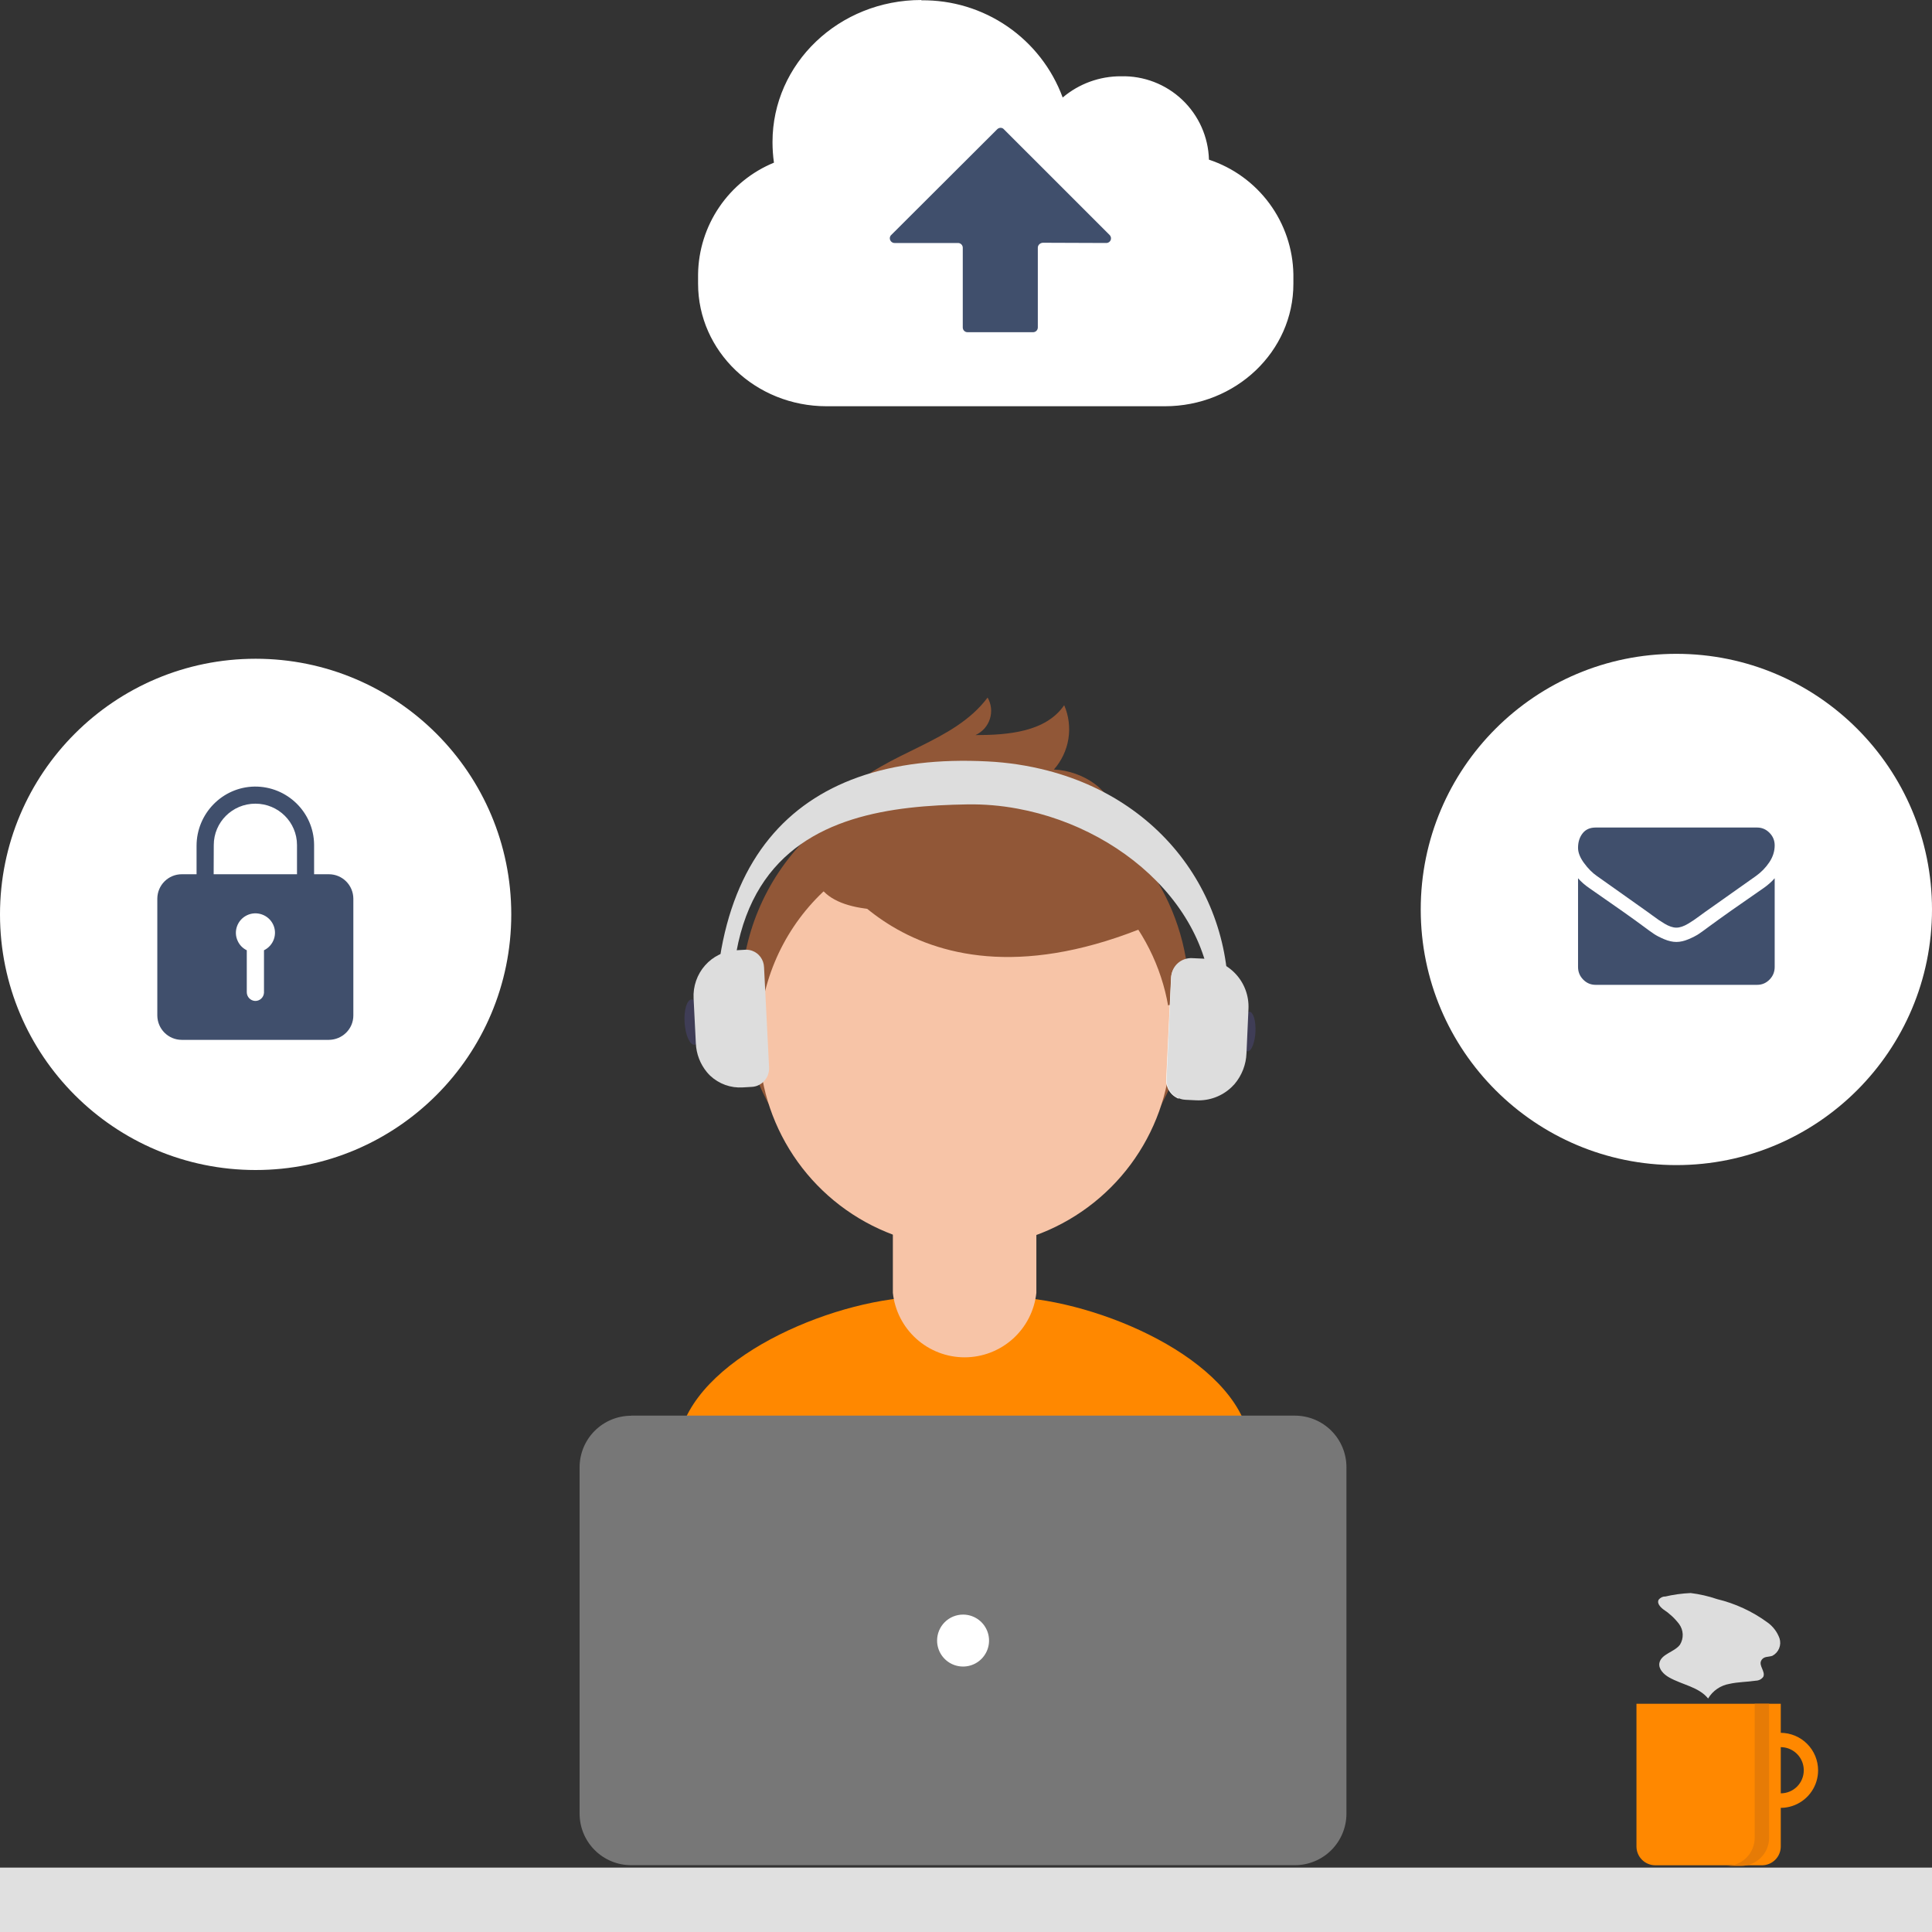
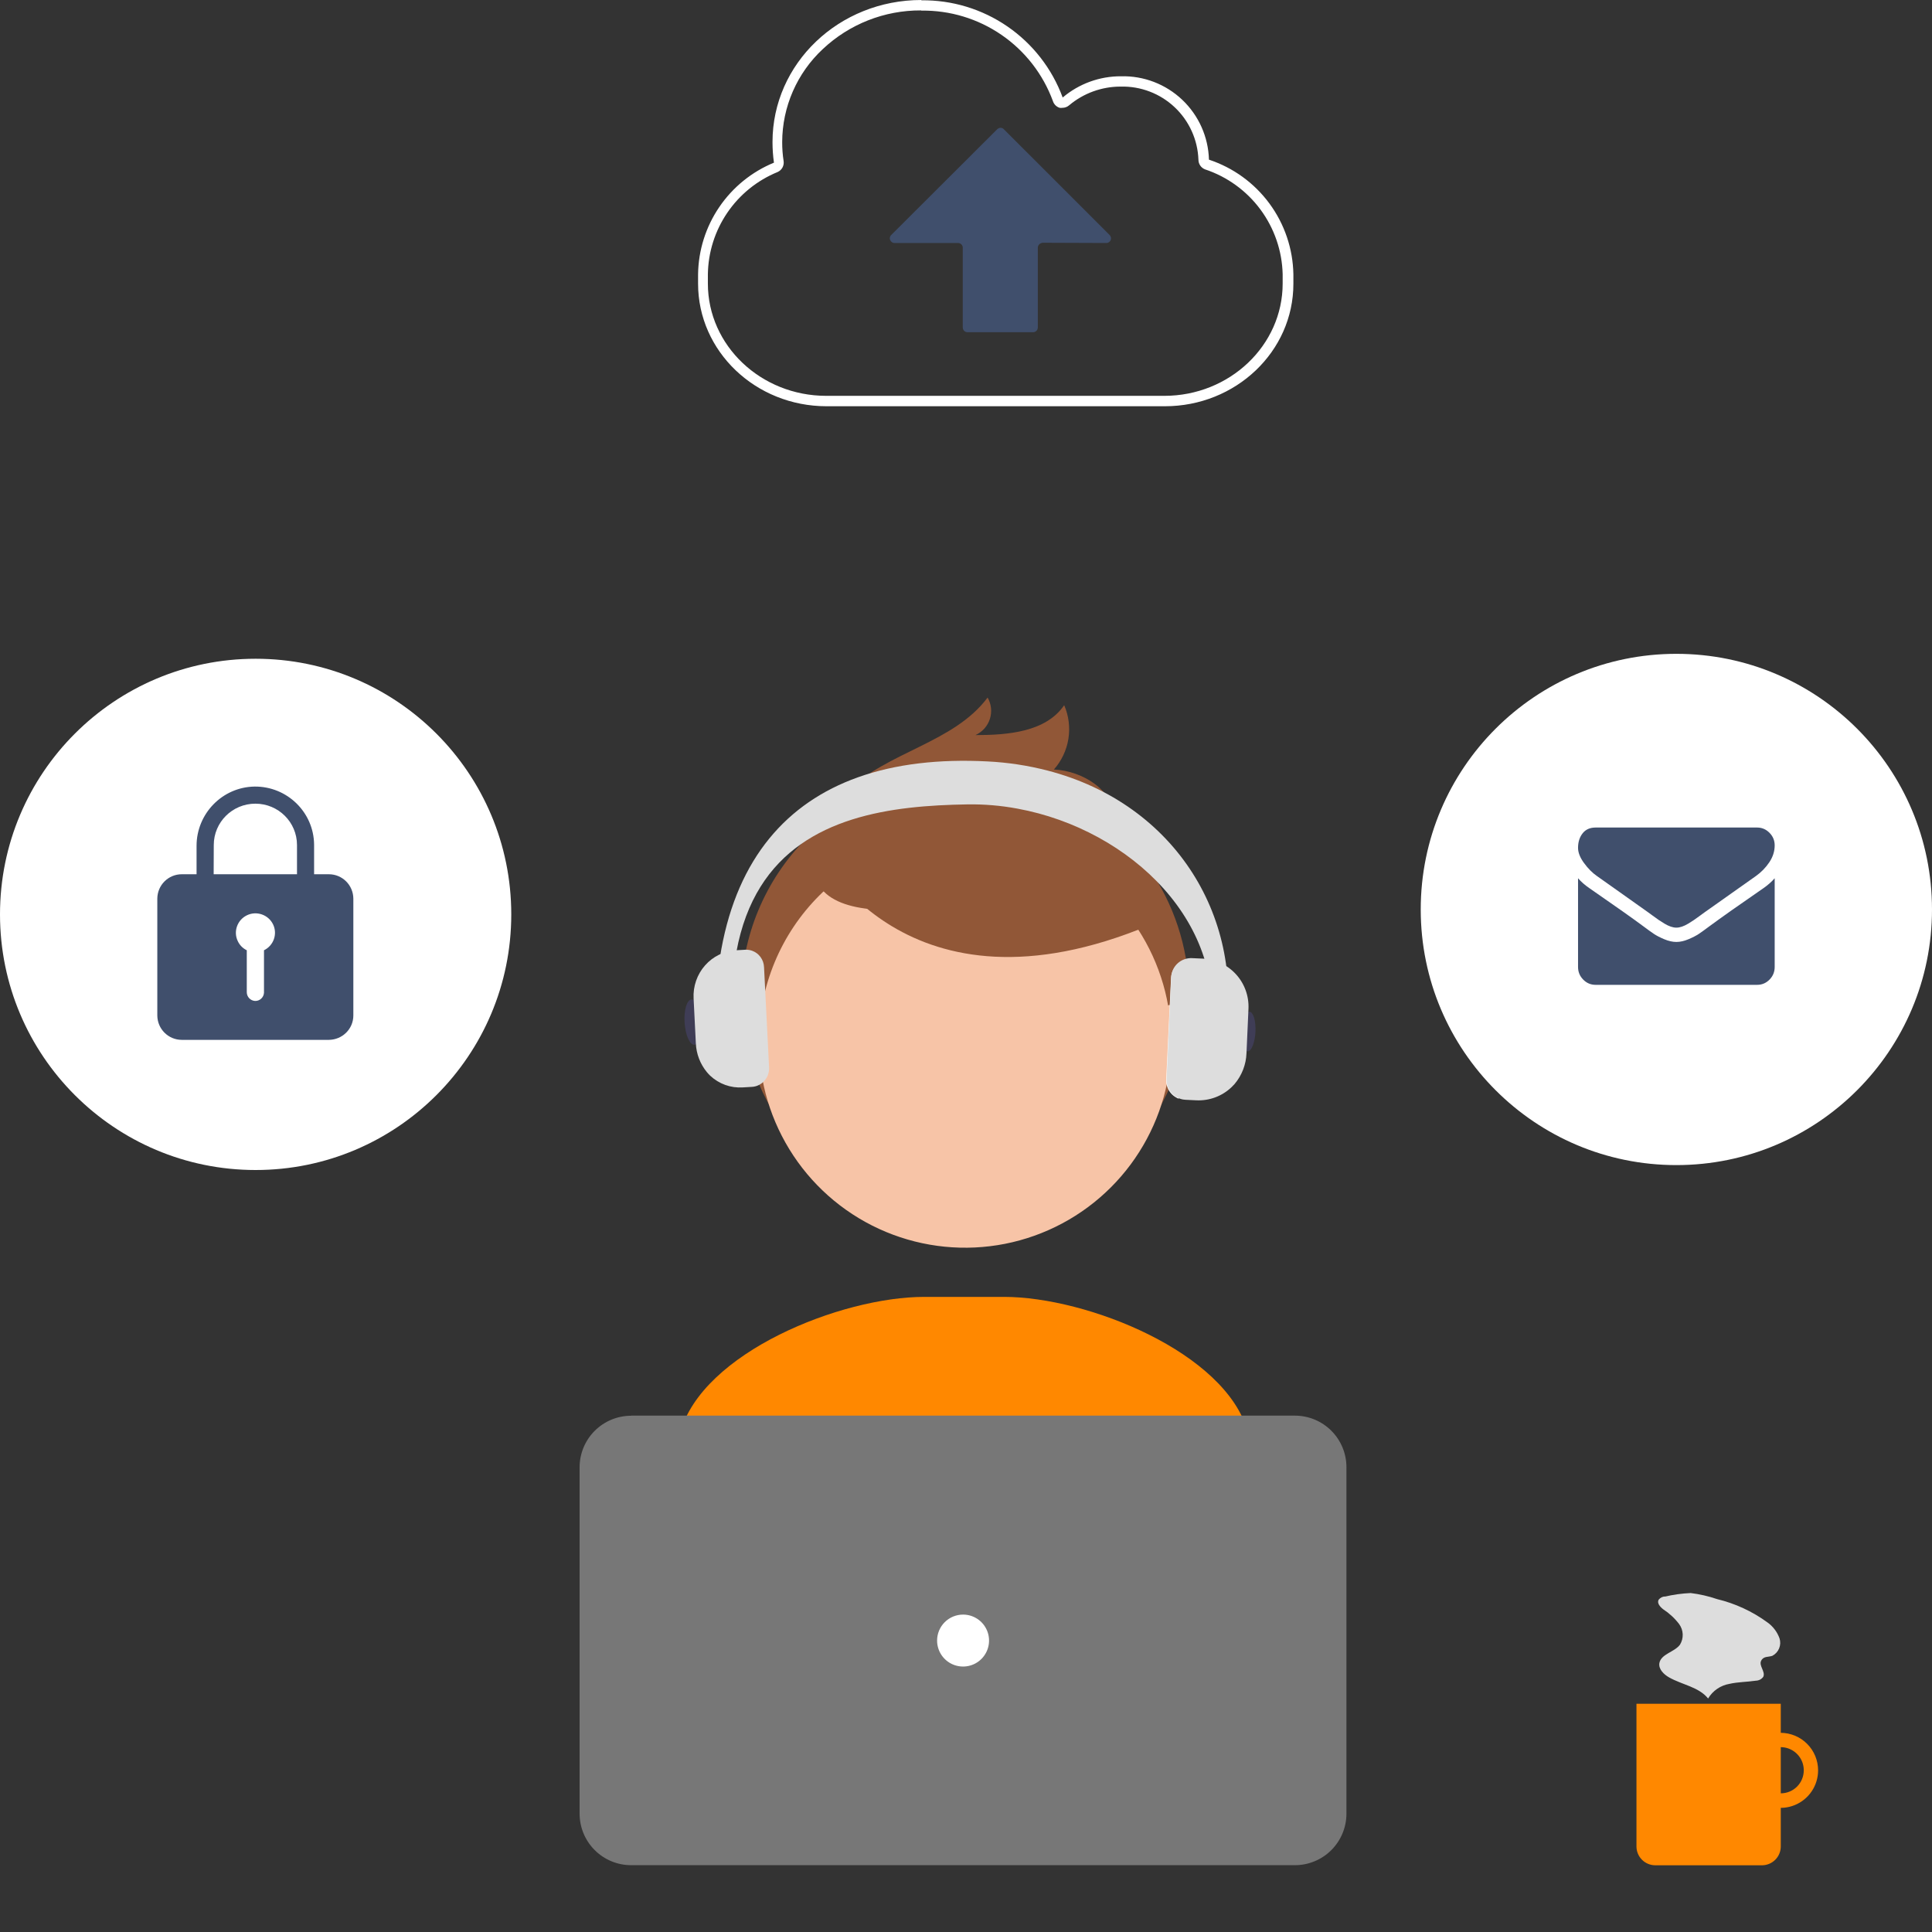
<svg xmlns="http://www.w3.org/2000/svg" width="300" height="300" viewBox="0 0 300 300" fill="none">
  <rect x="0" y="0" width="300" height="300" fill="#333333" stroke="none" />
  <circle cx="260.305" cy="141.221" r="39.695" fill="white" />
  <circle cx="39.695" cy="141.985" r="39.695" fill="white" />
  <path d="M276.502 278.468C275.792 278.468 275.098 278.258 274.509 277.863C273.919 277.468 273.459 276.907 273.188 276.251C272.917 275.595 272.847 274.873 272.987 274.177C273.126 273.481 273.47 272.843 273.973 272.342C274.476 271.841 275.116 271.501 275.813 271.364C276.509 271.228 277.231 271.301 277.885 271.575C278.54 271.849 279.099 272.311 279.491 272.902C279.883 273.494 280.091 274.189 280.088 274.899C280.088 275.369 279.995 275.834 279.814 276.269C279.634 276.703 279.37 277.097 279.037 277.429C278.703 277.76 278.308 278.023 277.873 278.201C277.438 278.38 276.972 278.47 276.502 278.468V278.468ZM276.502 269.072C275.349 269.069 274.221 269.408 273.261 270.047C272.301 270.685 271.551 271.594 271.108 272.658C270.664 273.722 270.547 274.894 270.77 276.026C270.993 277.157 271.546 278.197 272.361 279.013C273.175 279.829 274.213 280.386 275.344 280.612C276.474 280.838 277.647 280.724 278.712 280.283C279.778 279.843 280.689 279.096 281.33 278.137C281.97 277.179 282.313 276.052 282.313 274.899C282.313 273.356 281.701 271.877 280.612 270.785C279.523 269.692 278.045 269.077 276.502 269.072" fill="#FF8800" />
  <path d="M254.109 264.558H276.518V286.728C276.514 287.502 276.204 288.243 275.655 288.789C275.106 289.335 274.363 289.641 273.589 289.641H257.022C256.251 289.637 255.512 289.328 254.967 288.783C254.421 288.238 254.113 287.499 254.109 286.728V264.558Z" fill="#FF8800" />
-   <path d="M300 290H0V300H300V290Z" fill="#E0E0E0" />
-   <path d="M274.709 264.558H272.468V285.367C272.468 286.526 272.008 287.638 271.189 288.457C270.369 289.277 269.258 289.737 268.099 289.737H270.34C271.498 289.737 272.61 289.277 273.429 288.457C274.249 287.638 274.709 286.526 274.709 285.367V264.558Z" fill="#E67B06" />
  <path d="M258.543 247.895C258.35 247.904 258.161 247.954 257.99 248.042C257.819 248.131 257.669 248.255 257.55 248.408C257.262 248.936 257.79 249.528 258.271 249.896C259.217 250.513 260.05 251.287 260.736 252.185C261.073 252.645 261.266 253.196 261.289 253.766C261.312 254.337 261.164 254.901 260.864 255.387C259.999 256.555 257.918 256.811 257.662 258.268C257.534 259.196 258.351 259.996 259.167 260.461C261.184 261.613 263.777 261.933 265.233 263.742C265.589 263.146 266.069 262.635 266.641 262.242C267.213 261.85 267.863 261.586 268.547 261.469C269.891 261.165 271.284 261.181 272.661 260.973C272.883 260.969 273.101 260.913 273.298 260.81C273.495 260.707 273.666 260.56 273.797 260.381C274.181 259.596 273.093 258.668 273.461 257.9C273.829 257.131 274.581 257.339 275.206 257.115C275.681 256.869 276.054 256.462 276.259 255.967C276.464 255.472 276.488 254.921 276.326 254.41C275.962 253.393 275.291 252.515 274.405 251.897C272.078 250.203 269.44 248.985 266.642 248.312C265.307 247.856 263.928 247.539 262.528 247.367C261.169 247.427 259.819 247.614 258.495 247.927" fill="#DDDDDD" />
-   <path d="M128.357 62.218C117.793 62.218 109.149 54.055 109.149 44.002V42.546C109.203 38.977 110.305 35.503 112.317 32.555C114.329 29.606 117.163 27.314 120.466 25.963C120.631 25.895 120.77 25.776 120.862 25.623C120.954 25.471 120.995 25.292 120.978 25.115C120.802 24.057 120.716 22.986 120.722 21.913C120.722 10.228 130.742 0.704 143.035 0.688C147.644 0.633 152.155 2.009 155.949 4.627C159.742 7.244 162.629 10.974 164.212 15.303C164.259 15.423 164.332 15.532 164.426 15.62C164.52 15.709 164.633 15.775 164.756 15.815H164.965C165.153 15.817 165.336 15.749 165.477 15.623C167.855 13.573 170.885 12.438 174.024 12.421C177.349 12.331 180.574 13.562 182.993 15.845C185.411 18.129 186.825 21.278 186.926 24.602C186.928 24.767 186.982 24.926 187.079 25.058C187.177 25.19 187.314 25.288 187.47 25.339C191.073 26.544 194.213 28.837 196.458 31.901C198.702 34.966 199.941 38.651 200.003 42.45V43.906C200.003 53.959 191.408 62.122 180.795 62.122L128.357 62.218Z" fill="white" />
  <path d="M143.067 0C130.262 0 119.954 9.86 119.954 22.057C119.954 23.128 120.029 24.198 120.178 25.259C116.732 26.676 113.778 29.075 111.684 32.157C109.589 35.239 108.446 38.868 108.397 42.594V44.05C108.397 54.551 117.313 63.082 128.357 63.082H180.875C191.904 63.082 200.836 54.567 200.836 44.082V42.594C200.766 38.634 199.467 34.793 197.118 31.604C194.77 28.415 191.487 26.035 187.726 24.794C187.63 21.267 186.138 17.923 183.578 15.495C181.018 13.067 177.599 11.755 174.072 11.845C170.756 11.829 167.543 12.998 165.013 15.142C163.363 10.667 160.367 6.813 156.437 4.11C152.507 1.408 147.837 -0.012 143.067 0.048V0ZM143.067 1.649C147.507 1.585 151.856 2.902 155.514 5.416C159.173 7.931 161.961 11.52 163.492 15.687C163.569 15.935 163.705 16.162 163.889 16.346C164.073 16.53 164.3 16.666 164.548 16.743C164.687 16.76 164.826 16.76 164.965 16.743C165.346 16.743 165.715 16.607 166.005 16.359C168.245 14.474 171.08 13.442 174.008 13.446C177.117 13.364 180.132 14.514 182.396 16.646C184.66 18.778 185.989 21.718 186.093 24.826C186.098 25.146 186.197 25.457 186.38 25.72C186.563 25.982 186.82 26.184 187.118 26.299C190.558 27.442 193.562 29.618 195.72 32.532C197.877 35.445 199.082 38.954 199.171 42.578V44.034C199.171 53.638 190.927 61.466 180.795 61.466H128.293C118.161 61.466 109.918 53.654 109.918 44.034V42.578C109.968 39.164 111.02 35.841 112.944 33.02C114.868 30.2 117.578 28.008 120.738 26.715C121.057 26.576 121.321 26.336 121.492 26.033C121.662 25.73 121.729 25.379 121.683 25.034C121.528 24.044 121.453 23.043 121.458 22.041C121.467 19.337 122.03 16.664 123.112 14.187C124.194 11.709 125.772 9.479 127.749 7.635C131.872 3.745 137.334 1.59 143.003 1.617" fill="white" />
  <path d="M161.152 38.465V50.852C161.152 51.255 160.823 51.585 160.419 51.585H150.231C149.828 51.585 149.498 51.255 149.498 50.852V38.465C149.498 38.062 149.168 37.732 148.765 37.732H138.906C138.247 37.732 137.917 36.926 138.393 36.486L154.849 20.067C155.142 19.774 155.618 19.774 155.875 20.067L172.294 36.486C172.77 36.962 172.44 37.732 171.781 37.732L161.922 37.695C161.482 37.732 161.152 38.062 161.152 38.465Z" fill="#404F6C" />
  <path d="M28.234 135.752H30.522V131.336C30.522 126.355 34.513 122.221 39.523 122.138C44.582 122.088 48.723 126.123 48.773 131.153V135.752H51.06C53.164 135.752 54.851 137.445 54.867 139.537V157.683C54.867 159.775 53.164 161.452 51.06 161.469H28.234C26.131 161.469 24.444 159.775 24.427 157.683V139.537C24.444 137.445 26.131 135.752 28.234 135.752ZM38.32 147.556V154.064C38.32 154.778 38.871 155.376 39.589 155.425C40.324 155.459 40.942 154.894 40.992 154.163V147.556C42.494 146.825 43.129 145.016 42.394 143.522C41.659 142.027 39.84 141.396 38.337 142.127C36.834 142.858 36.199 144.667 36.934 146.161C37.218 146.759 37.702 147.257 38.32 147.556ZM33.177 135.752H46.118V131.219C46.118 127.667 43.229 124.794 39.656 124.794C36.083 124.794 33.194 127.667 33.194 131.219L33.177 135.752Z" fill="#404F6C" />
  <g clip-path="url(#clip0_71_470)">
    <path d="M275.572 136.375V150.15C275.572 150.914 275.305 151.567 274.772 152.111C274.238 152.654 273.596 152.926 272.846 152.926H247.764C247.015 152.926 246.373 152.654 245.839 152.111C245.305 151.567 245.038 150.914 245.038 150.15V136.375C245.538 136.942 246.112 137.445 246.759 137.885C250.871 140.73 253.694 142.725 255.228 143.87C255.875 144.356 256.4 144.734 256.804 145.006C257.207 145.278 257.744 145.556 258.414 145.839C259.084 146.122 259.709 146.264 260.288 146.264H260.322C260.902 146.264 261.526 146.122 262.197 145.839C262.867 145.556 263.404 145.278 263.807 145.006C264.21 144.734 264.735 144.356 265.383 143.87C267.314 142.447 270.143 140.452 273.869 137.885C274.516 137.433 275.084 136.93 275.572 136.375ZM275.572 131.275C275.572 132.188 275.294 133.061 274.738 133.894C274.181 134.727 273.488 135.438 272.659 136.028C268.388 139.047 265.729 140.926 264.684 141.667C264.571 141.748 264.329 141.924 263.96 142.196C263.591 142.468 263.284 142.687 263.04 142.855C262.796 143.023 262.5 143.211 262.154 143.419C261.808 143.627 261.481 143.783 261.174 143.887C260.868 143.991 260.584 144.043 260.322 144.043H260.288C260.027 144.043 259.743 143.991 259.436 143.887C259.13 143.783 258.803 143.627 258.457 143.419C258.11 143.211 257.815 143.023 257.57 142.855C257.326 142.687 257.02 142.468 256.65 142.196C256.281 141.924 256.04 141.748 255.926 141.667C254.892 140.926 253.404 139.871 251.462 138.5C249.519 137.13 248.355 136.306 247.969 136.028C247.265 135.542 246.6 134.874 245.975 134.024C245.35 133.174 245.038 132.385 245.038 131.656C245.038 130.754 245.274 130.002 245.745 129.401C246.217 128.799 246.89 128.499 247.764 128.499H272.846C273.585 128.499 274.223 128.77 274.763 129.314C275.303 129.858 275.572 130.511 275.572 131.275Z" fill="#404F6C" />
  </g>
  <path d="M150.617 261.581C165.247 261.581 189.145 257.228 200.51 249.736C199.278 243.014 196.444 232.129 193.771 222.381C190.346 209.976 168.785 201.38 155.915 201.38H143.51C130.609 201.38 109 210.024 105.623 222.493C103.061 231.985 100.308 242.405 98.948 248.536C110.649 256.747 135.219 261.581 150.617 261.581" fill="#FF8800" />
  <path d="M149.865 119.938C156.744 119.938 163.469 121.978 169.189 125.8C174.909 129.622 179.367 135.054 182 141.41C184.632 147.766 185.321 154.759 183.979 161.506C182.637 168.254 179.324 174.451 174.46 179.316C169.596 184.18 163.398 187.493 156.651 188.835C149.904 190.177 142.91 189.488 136.554 186.856C130.199 184.223 124.766 179.765 120.944 174.045C117.122 168.325 115.082 161.6 115.082 154.721C115.082 145.496 118.747 136.649 125.27 130.126C131.793 123.603 140.64 119.938 149.865 119.938Z" fill="#915737" />
  <path d="M138.676 201.716C138.988 204.451 140.295 206.975 142.348 208.807C144.401 210.64 147.057 211.653 149.809 211.653C152.561 211.653 155.217 210.64 157.27 208.807C159.323 206.975 160.63 204.451 160.942 201.716V201.716C160.561 204.387 159.23 206.831 157.192 208.599C155.154 210.367 152.547 211.34 149.849 211.34C147.151 211.34 144.544 210.367 142.506 208.599C140.468 206.831 139.137 204.387 138.756 201.716" fill="#FF8800" />
-   <path d="M141.83 182.925H157.724C158.573 182.925 159.388 183.262 159.988 183.862C160.588 184.463 160.926 185.277 160.926 186.126V200.756C160.63 203.505 159.33 206.047 157.273 207.895C155.216 209.743 152.549 210.765 149.785 210.765C147.02 210.765 144.353 209.743 142.297 207.895C140.24 206.047 138.939 203.505 138.644 200.756V186.126C138.644 185.277 138.982 184.463 139.582 183.862C140.182 183.262 140.997 182.925 141.846 182.925" fill="#F7C4A7" />
  <path d="M149.865 129.718C156.2 129.718 162.393 131.598 167.659 135.119C172.925 138.64 177.028 143.645 179.449 149.499C181.87 155.353 182.499 161.794 181.257 168.007C180.015 174.219 176.959 179.923 172.473 184.397C167.988 188.871 162.277 191.913 156.061 193.14C149.846 194.366 143.407 193.72 137.558 191.285C131.71 188.85 126.716 184.734 123.208 179.459C119.7 174.184 117.836 167.987 117.852 161.652C117.852 157.451 118.68 153.292 120.29 149.413C121.9 145.533 124.259 142.009 127.233 139.043C130.207 136.077 133.736 133.726 137.62 132.126C141.504 130.526 145.665 129.708 149.865 129.718Z" fill="#F7C4A7" />
  <path d="M127.103 132.199C127.103 132.199 140.565 159.522 178.533 143.644L169.697 129.782L154.027 124.164L127.103 132.199Z" fill="#915737" />
  <path d="M126.927 130.358C127.837 127.548 129.407 124.995 131.505 122.915C137.78 116.705 148.072 115.392 153.354 108.317C153.642 108.818 153.822 109.372 153.882 109.946C153.942 110.52 153.881 111.101 153.703 111.65C153.525 112.199 153.234 112.704 152.849 113.134C152.463 113.563 151.992 113.907 151.466 114.144C156.524 114.144 162.398 113.663 165.247 109.502C165.957 111.147 166.184 112.96 165.9 114.729C165.617 116.498 164.835 118.149 163.647 119.49C168.129 119.698 172.915 122.691 173.251 127.221C173.251 128.721 172.872 130.197 172.151 131.512C171.429 132.827 170.387 133.939 169.121 134.744C166.575 136.341 163.742 137.429 160.781 137.946C152.282 139.706 121.421 147.71 126.927 130.358Z" fill="#915737" />
  <path d="M117.916 156.049C119.516 156.049 120.877 158.546 120.877 161.619C120.877 164.693 119.548 167.19 117.916 167.19C116.283 167.19 114.938 164.693 114.938 161.619C114.938 158.546 116.267 156.049 117.916 156.049Z" fill="#F7C4A7" />
  <path d="M181.798 156.049C183.399 156.049 184.759 158.546 184.759 161.619C184.759 164.693 183.431 167.19 181.798 167.19C180.166 167.19 178.821 164.693 178.821 161.619C178.821 158.546 180.15 156.049 181.798 156.049Z" fill="#F7C4A7" />
  <path d="M98.003 219.82H201.07C203.193 219.82 205.229 220.663 206.73 222.164C208.231 223.665 209.074 225.701 209.074 227.823V281.622C209.074 283.744 208.231 285.78 206.73 287.281C205.229 288.782 203.193 289.625 201.07 289.625H98.003C95.881 289.625 93.845 288.782 92.344 287.281C90.843 285.78 90 283.744 90 281.622V227.839C90 225.717 90.843 223.681 92.344 222.18C93.845 220.679 95.881 219.836 98.003 219.836" fill="#777777" />
  <path d="M149.529 250.713C150.327 250.71 151.109 250.943 151.774 251.385C152.44 251.826 152.959 252.455 153.267 253.192C153.575 253.928 153.657 254.74 153.503 255.523C153.349 256.307 152.966 257.027 152.403 257.593C151.839 258.159 151.12 258.544 150.338 258.701C149.555 258.858 148.743 258.779 148.005 258.475C147.267 258.17 146.636 257.653 146.192 256.989C145.748 256.325 145.511 255.545 145.511 254.746C145.511 253.679 145.934 252.656 146.687 251.9C147.44 251.144 148.462 250.717 149.529 250.713" fill="white" />
  <path d="M107.823 162.235C108.54 162.202 109.022 160.598 108.9 158.654C108.777 156.71 108.097 155.162 107.38 155.195C106.663 155.229 106.181 156.832 106.303 158.776C106.426 160.72 107.106 162.269 107.823 162.235Z" fill="#3F3D56" />
  <path d="M119.421 165.715L118.639 150.163C118.613 149.602 118.425 149.062 118.097 148.612C117.77 148.162 117.318 147.822 116.798 147.635C116.652 147.583 116.501 147.543 116.348 147.514C116.133 147.475 115.913 147.462 115.694 147.476L114.263 147.56C113.353 147.614 112.462 147.849 111.64 148.254C110.818 148.658 110.081 149.223 109.471 149.916C108.862 150.609 108.392 151.417 108.088 152.294C107.784 153.17 107.653 154.098 107.701 155.023L108.05 162.001C108.121 163.642 108.719 165.21 109.752 166.464C109.92 166.668 110.099 166.861 110.288 167.044C110.964 167.674 111.757 168.159 112.622 168.47C113.487 168.781 114.406 168.911 115.324 168.853L116.756 168.769C117.129 168.75 117.496 168.654 117.832 168.485C118.339 168.238 118.761 167.841 119.045 167.347C119.328 166.852 119.459 166.284 119.421 165.715Z" fill="#DDDDDD" />
  <path d="M193.717 163.252C194.313 163.278 194.863 161.924 194.947 160.227C195.029 158.529 194.613 157.132 194.017 157.106C193.421 157.08 192.871 158.434 192.788 160.132C192.705 161.829 193.121 163.226 193.717 163.252Z" fill="#3F3D56" />
  <path d="M184.053 149.066C183.598 149.193 183.179 149.428 182.833 149.752C182.536 150.022 182.295 150.349 182.124 150.714C181.953 151.078 181.856 151.473 181.837 151.876L181.088 167.614C181.058 168.257 181.229 168.892 181.578 169.429C181.926 169.966 182.434 170.379 183.029 170.609L184.053 149.066Z" fill="white" />
  <path d="M193.555 163.524L193.862 156.643C193.907 155.652 193.753 154.661 193.41 153.73C193.066 152.798 192.54 151.944 191.862 151.218C191.183 150.492 190.367 149.908 189.46 149.501C188.553 149.093 187.573 148.871 186.579 148.846L185.097 148.779C184.279 148.741 183.479 149.028 182.873 149.578C182.267 150.128 181.905 150.896 181.867 151.713L181.148 167.553C181.119 168.199 181.294 168.838 181.649 169.379C182.004 169.921 182.52 170.337 183.125 170.569C183.304 170.64 183.489 170.693 183.679 170.728C183.814 170.753 183.952 170.768 184.09 170.775L185.746 170.855C186.756 170.905 187.765 170.749 188.712 170.395C189.658 170.042 190.522 169.499 191.25 168.8C191.407 168.648 191.561 168.49 191.705 168.326C192.844 166.978 193.496 165.287 193.555 163.524Z" fill="#DDDDDD" />
  <path d="M190.098 161.692L187.76 161.263C191 143.595 175.635 128.809 157.993 125.564C155.428 125.085 152.822 124.865 150.213 124.905C147.276 124.951 144.211 125.09 141.16 125.443C129.127 126.845 117.309 131.654 114.348 147.799C113.77 150.934 113.596 154.13 113.831 157.309L111.461 157.483C111.213 154.102 111.397 150.704 112.011 147.37C114.598 133.264 122.167 124.637 133.231 120.694C139.048 118.62 145.836 117.841 153.355 118.234C156.489 118.389 159.6 118.862 162.639 119.647C182.676 124.829 193.544 142.902 190.098 161.692Z" fill="#DDDDDD" />
  <defs>
    <clipPath id="clip0_71_470">
      <rect width="30.534" height="30.534" fill="white" transform="translate(245.038 125.954)" />
    </clipPath>
  </defs>
</svg>